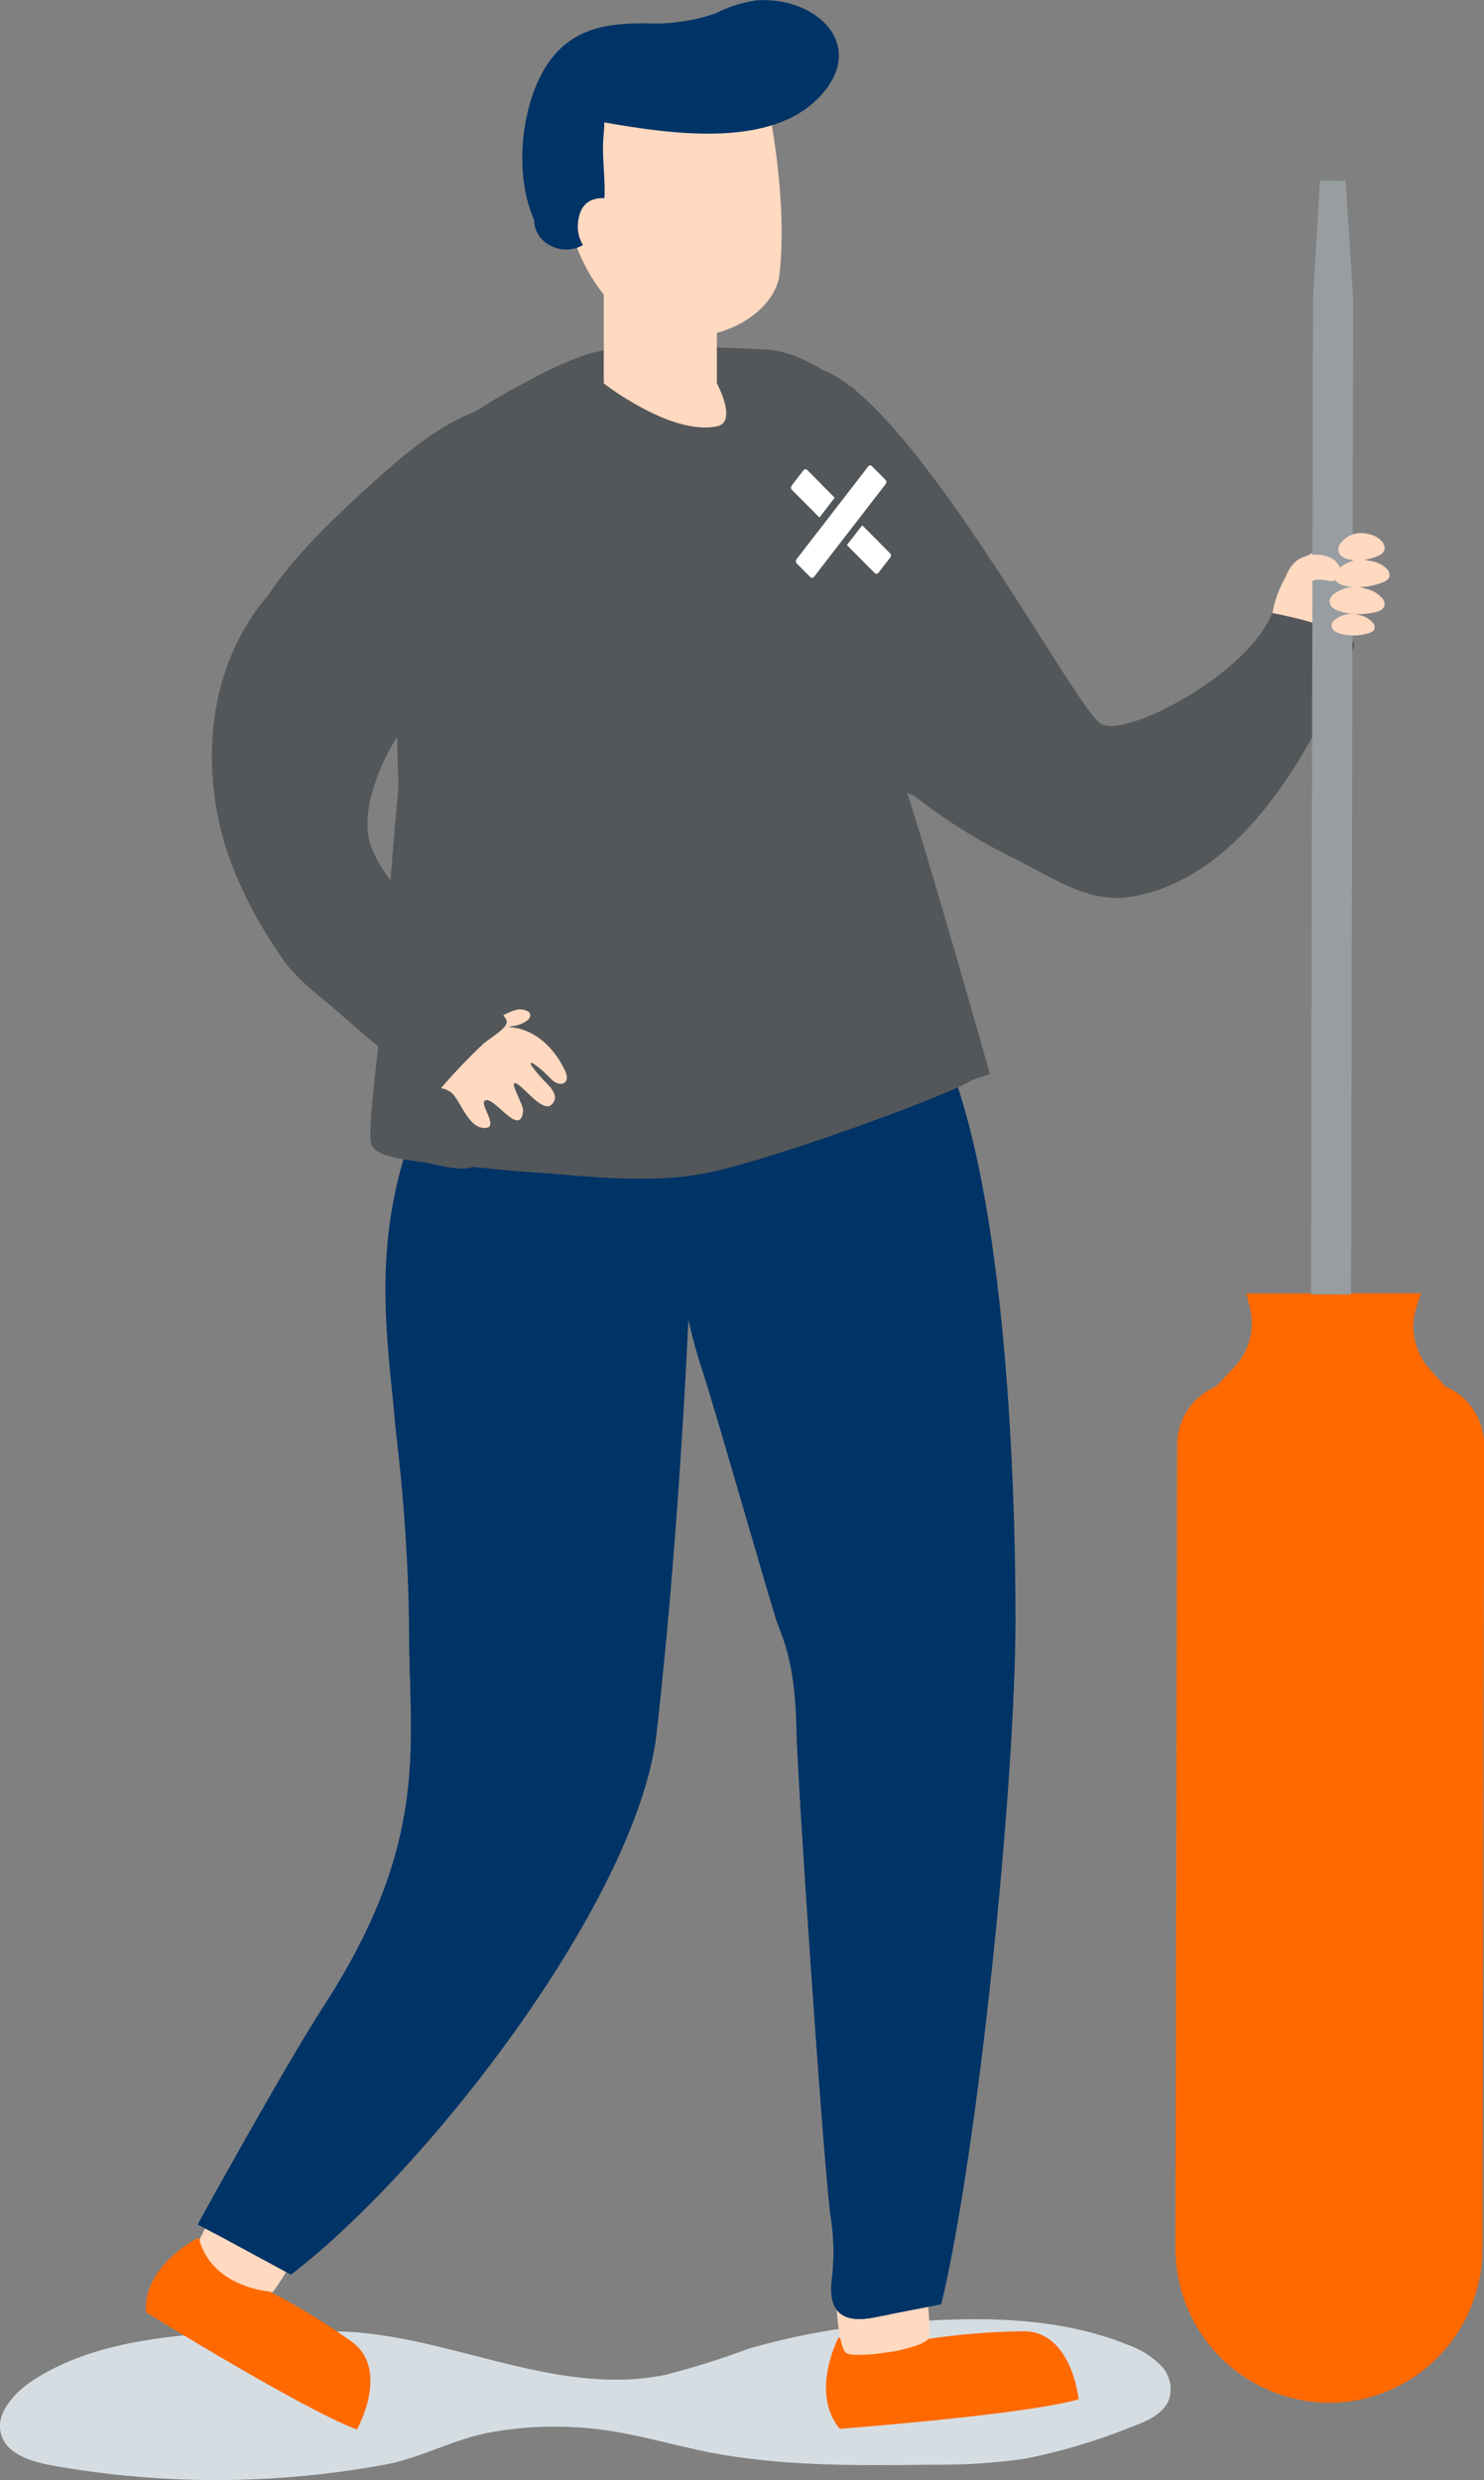
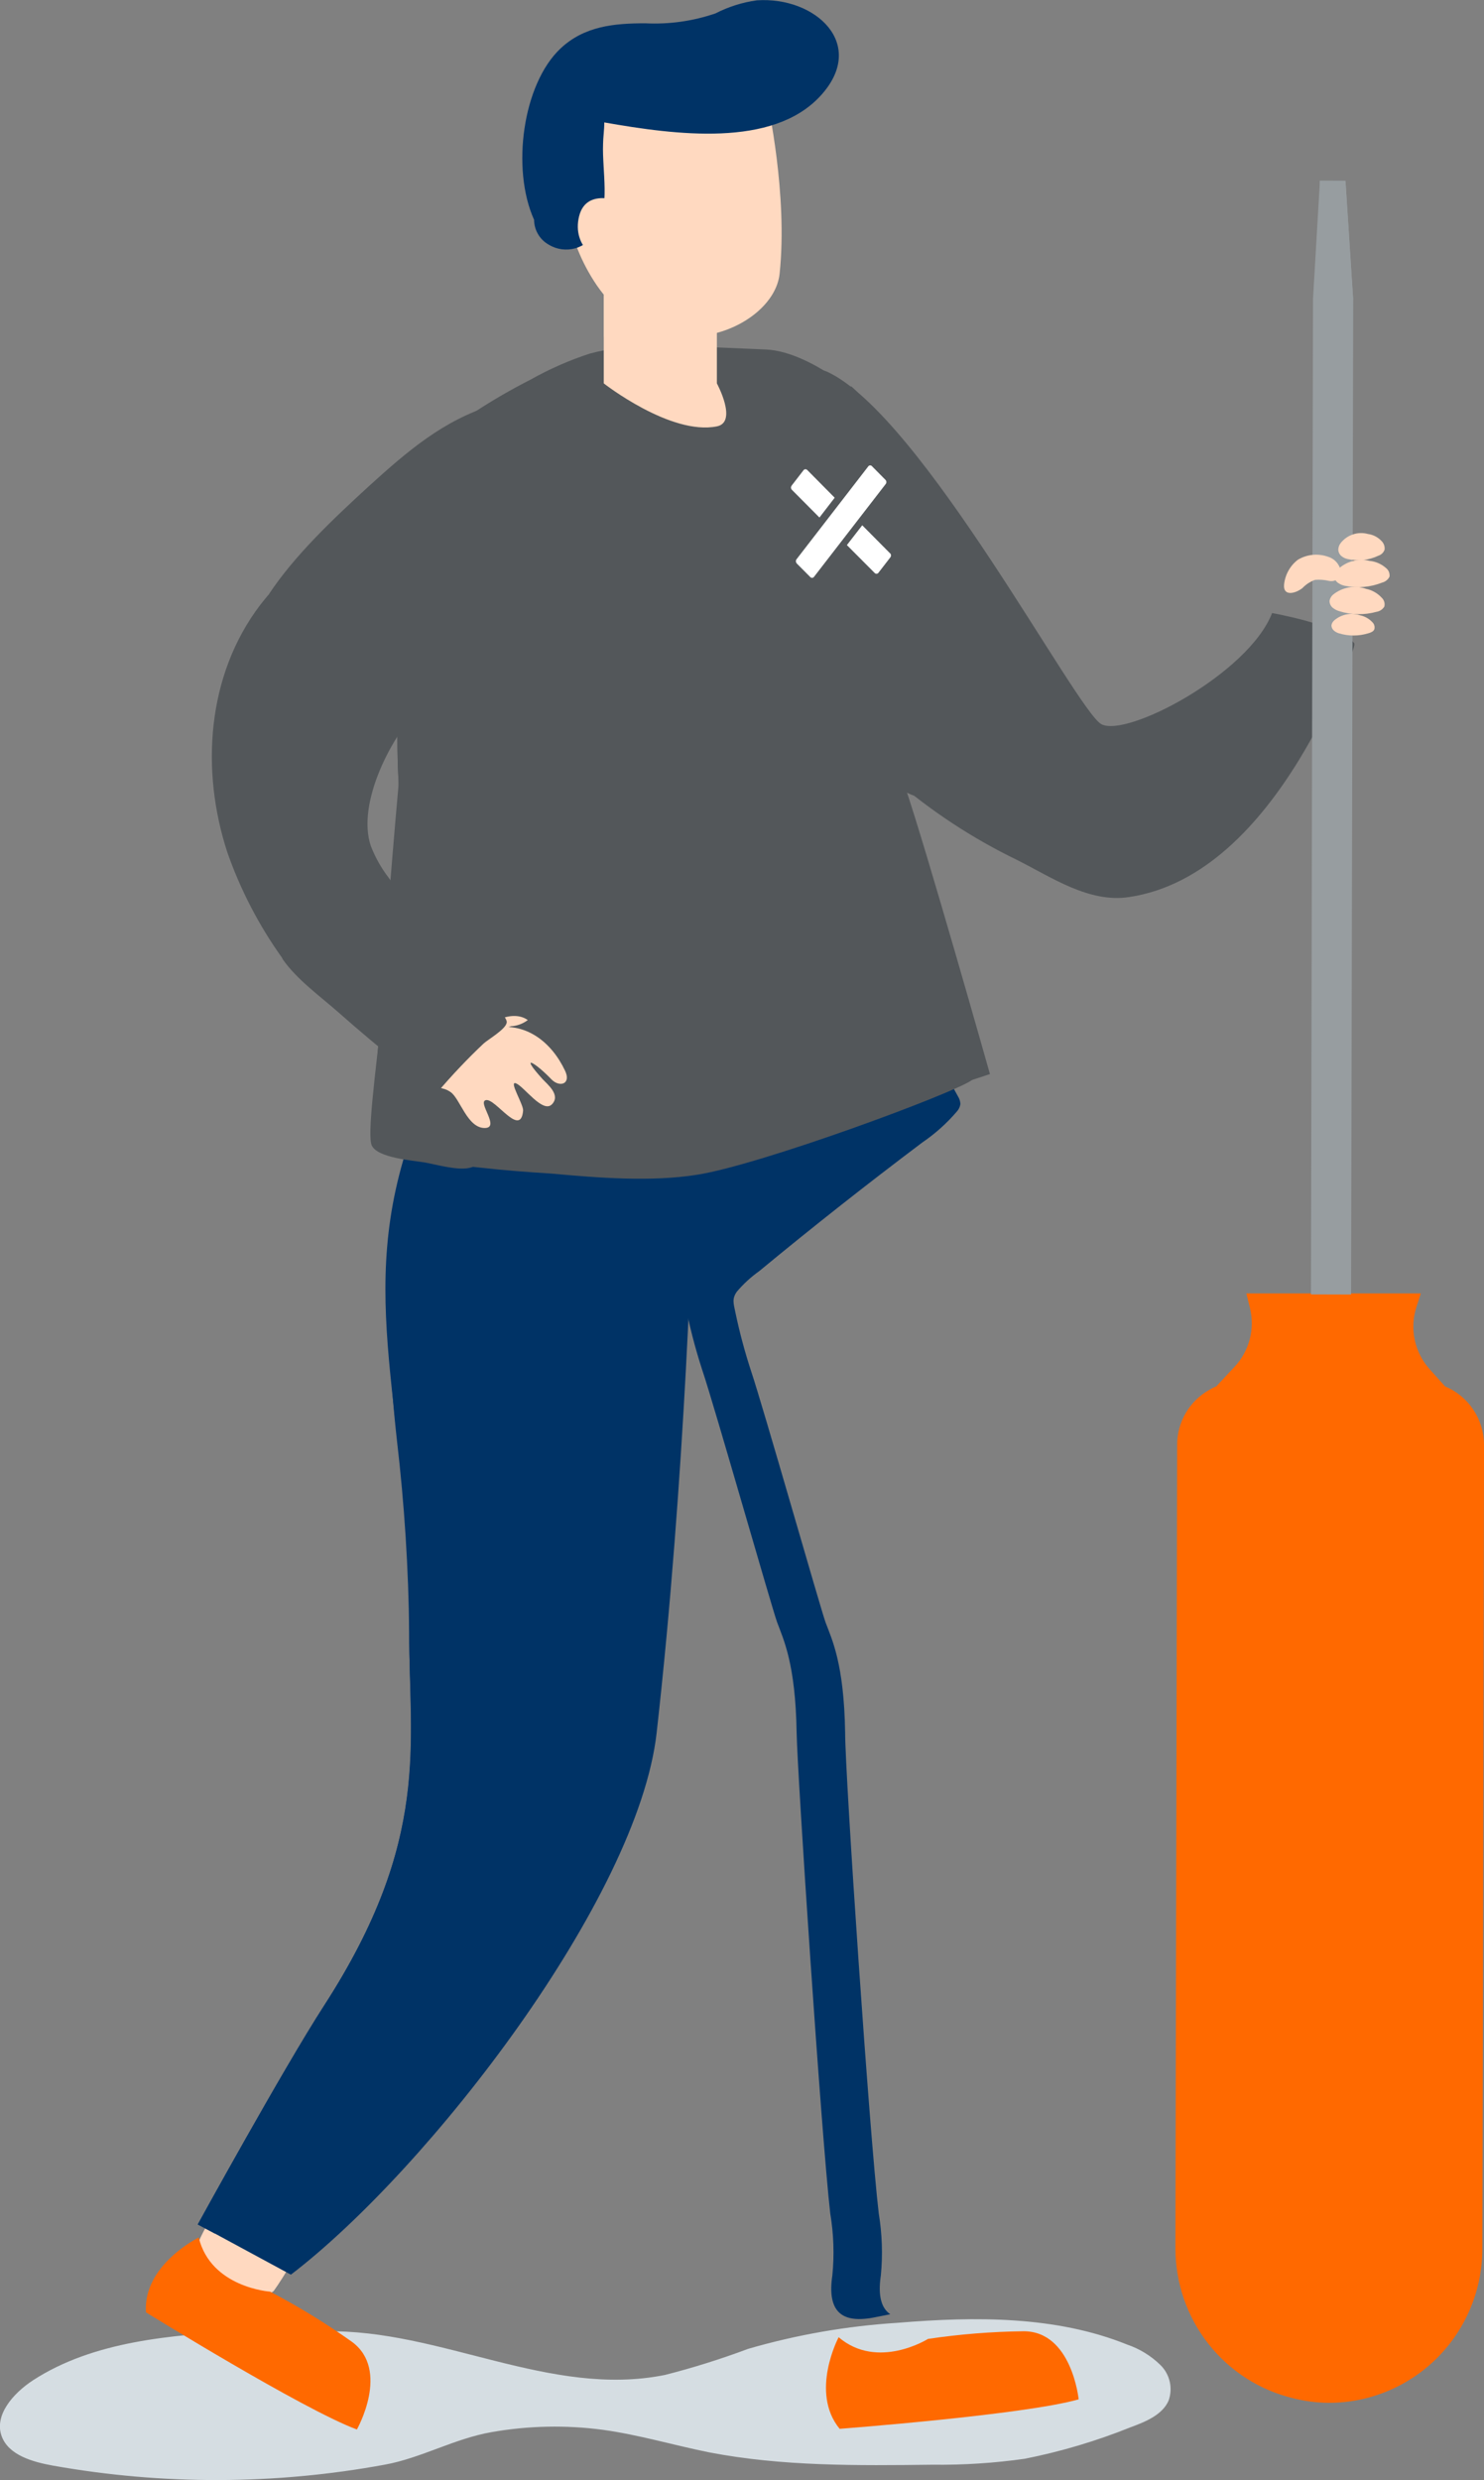
<svg xmlns="http://www.w3.org/2000/svg" width="79" height="132" viewBox="0 0 79 132" fill="none">
  <rect x="0" y="0" width="79" height="132" fill="#808080" stroke="none" />
  <g clip-path="url(#clip0_0_225)">
    <path d="M12.982 124.053C9.094 124.286 4.986 124.592 1.754 126.688C0.692 127.383 -0.333 128.557 0.096 129.682C0.472 130.671 1.724 131.03 2.821 131.228C8.67 132.27 14.658 132.252 20.501 131.174C22.433 130.82 24.186 129.79 26.183 129.443C28.137 129.101 30.132 129.06 32.098 129.323C34.006 129.587 35.855 130.138 37.745 130.521C41.633 131.27 45.645 131.228 49.629 131.18C51.278 131.2 52.926 131.094 54.56 130.862C56.49 130.478 58.38 129.915 60.206 129.179C61.005 128.886 61.888 128.515 62.21 127.766C62.325 127.444 62.346 127.097 62.271 126.764C62.196 126.431 62.028 126.126 61.786 125.885C61.281 125.387 60.669 125.011 59.998 124.783C56.217 123.256 51.918 123.286 47.792 123.627C45.096 123.795 42.427 124.259 39.832 125.011C38.383 125.554 36.906 126.018 35.407 126.4C29.284 127.64 23.446 123.951 17.317 124.083" fill="#D5DDE2" />
    <path d="M44.644 124.394C44.644 124.394 43.094 127.317 44.698 129.269C44.698 129.269 54.53 128.527 57.422 127.7C57.422 127.7 57.059 124.071 54.489 124.077C52.786 124.097 51.087 124.233 49.402 124.484C49.402 124.484 46.725 126.167 44.644 124.394Z" fill="#FF6900" />
-     <path d="M68.138 34.156C68.531 34.479 68.841 34.228 69.247 34.156C69.76 33.988 70.287 33.864 70.821 33.785C70.981 33.787 71.141 33.771 71.298 33.736C71.442 33.675 71.572 33.584 71.68 33.469C71.787 33.355 71.871 33.22 71.924 33.072C72.4 32.076 72.569 30.96 72.407 29.868C72.378 29.621 72.301 29.383 72.18 29.167C71.781 28.52 71.101 28.861 70.553 29.095C69.981 29.332 69.442 29.642 68.949 30.017C68.4 30.448 67.011 33.215 68.138 34.156Z" fill="#FFD9C0" />
-     <path d="M48.932 120.513C48.496 120.088 44.489 120.986 44.477 121.232C44.442 121.998 44.603 124.903 45.038 125.232C45.473 125.562 49.51 125.041 49.498 124.304C49.492 123.669 49.349 120.926 48.932 120.513Z" fill="#FFD9C0" />
    <path d="M16.314 118.488C16.213 117.889 12.439 116.248 12.29 116.446C11.812 117.045 10.25 119.489 10.405 120.04C10.56 120.591 14.138 122.519 14.579 121.92C15.02 121.321 16.416 119.087 16.314 118.488Z" fill="#FFD9C0" />
    <path d="M10.579 119.087C10.579 119.087 7.598 120.549 7.771 123.07C7.771 123.07 16.166 128.263 18.999 129.305C18.999 129.305 20.788 126.149 18.736 124.639C17.345 123.651 15.889 122.758 14.378 121.968C14.378 121.968 11.229 121.759 10.579 119.087Z" fill="#FF6900" />
    <path d="M43.767 33.234C43.767 34.731 43.689 36.15 44.506 37.719C45.294 39.146 46.337 40.415 47.583 41.463C49.573 43.178 51.778 44.626 54.142 45.769C55.996 46.703 57.982 48.069 60.104 47.745C64.135 47.146 67.105 43.78 69.138 40.468C69.99 39.074 70.736 37.617 71.368 36.108C71.439 35.935 72.221 34.377 72.083 34.222C71.272 33.252 67.719 32.629 67.719 32.629C66.466 35.857 59.967 39.283 58.626 38.54C57.284 37.797 49.085 22.142 44.053 19.794C41.978 18.836 42.812 25.675 42.896 26.424C43.081 28.083 43.337 29.736 43.617 31.383C43.716 31.995 43.766 32.614 43.767 33.234Z" fill="#53575A" />
-     <path d="M50.112 55.603C49.94 55.193 49.681 54.826 49.353 54.526C49.026 54.226 48.638 54.001 48.216 53.866C46.648 53.357 44.638 54.04 43.124 54.83C41.609 55.621 40.333 56.926 38.795 57.453C37.257 57.98 36.177 58.651 35.736 60.418C35.476 61.803 35.476 63.225 35.736 64.611C35.945 66.15 36.147 67.689 36.44 69.21C36.676 70.482 36.997 71.736 37.4 72.965C38.032 74.84 41.102 85.626 41.371 86.345C41.705 87.255 42.349 88.537 42.408 92.208C42.45 94.502 43.726 113.673 44.197 117.8C44.38 118.89 44.419 120 44.31 121.1C44.024 123.046 44.805 123.699 46.606 123.328L47.393 123.172L50.106 122.645C52.056 114.572 54.059 95.011 54.059 86.165C54.059 77.319 53.35 62.598 50.112 55.603Z" fill="#003366" />
    <g style="mix-blend-mode:multiply">
      <path d="M38.795 57.454C37.221 57.993 36.177 58.652 35.736 60.418C35.476 61.804 35.476 63.225 35.736 64.611C35.945 66.15 36.147 67.689 36.44 69.21C36.676 70.482 36.997 71.737 37.4 72.966C38.032 74.84 41.102 85.627 41.371 86.345C41.705 87.256 42.349 88.537 42.408 92.209C42.45 94.502 43.726 113.674 44.197 117.8C44.38 118.89 44.419 120 44.31 121.1C44.024 123.047 44.805 123.699 46.606 123.328L47.393 123.172C46.91 122.843 46.731 122.178 46.892 121.1C46.998 120 46.959 118.89 46.779 117.8C46.29 113.674 44.99 94.502 44.99 92.209C44.931 88.537 44.287 87.256 43.947 86.345C43.684 85.627 40.614 74.84 39.981 72.966C39.646 71.942 39.367 70.9 39.147 69.845C39.051 69.372 38.956 69.132 39.224 68.749C39.574 68.335 39.975 67.967 40.417 67.653C43.259 65.305 46.155 63.022 49.104 60.802C49.787 60.337 50.404 59.783 50.941 59.155C51.041 59.045 51.105 58.907 51.126 58.759C51.12 58.617 51.077 58.478 51.001 58.358C50.343 57.147 49.624 55.969 48.848 54.831C48.701 54.581 48.511 54.361 48.288 54.178C47.985 53.992 47.64 53.886 47.286 53.872C45.636 53.699 43.972 54.033 42.516 54.831C41.919 55.154 41.645 55.675 41.132 56.07C40.432 56.655 39.643 57.122 38.795 57.454Z" fill="#003366" />
    </g>
    <path d="M36.982 60.155C36.982 60.155 36.982 60.46 36.982 61.041C36.898 64.635 36.493 78.583 34.955 92.233C33.965 101.025 22.844 115.44 15.486 121.064L11.444 118.878L10.531 118.393C10.531 118.393 15.057 110.152 17.257 106.744C22.975 97.898 21.759 92.754 21.789 86.92C21.86 74.894 18.748 69.031 22.009 60.089C22.159 59.682 22.326 59.263 22.504 58.843C23.203 57.19 24.018 55.589 24.943 54.052C25.103 53.802 25.349 53.621 25.635 53.543C26.068 53.416 26.524 53.388 26.971 53.459C29.242 53.729 32.886 55.657 36.028 59.035C36.344 59.388 36.672 59.796 36.982 60.155Z" fill="#003366" />
    <g style="mix-blend-mode:multiply">
      <path d="M45.3 20.549C45.3 20.549 48.532 23.16 48.389 28.61C48.264 33.204 48.127 38.031 49.391 42.469C48.127 42.469 47.143 41.409 46.362 40.415C45.461 39.271 44.627 38.145 44.424 36.719C44.257 35.563 44.132 34.39 43.971 33.234L45.3 20.549Z" fill="#53575A" />
    </g>
    <path d="M52.699 57.166C52.699 57.166 49.301 45.134 48.144 41.762C47.548 39.965 47.625 37.75 47.548 35.851C47.452 33.078 47.422 30.305 47.243 27.538C47.077 24.921 46.91 21.944 44.626 20.243C43.6 19.477 42.056 18.65 40.768 18.602L38.007 18.483C35.831 18.405 33.529 18.243 31.401 18.818C30.308 19.174 29.254 19.637 28.252 20.201C27.228 20.721 26.233 21.297 25.271 21.926C24.681 22.28 24.146 22.72 23.685 23.232C23.46 23.519 23.26 23.826 23.088 24.148C22.499 25.192 22.033 26.302 21.699 27.454C21.465 28.523 21.341 29.613 21.329 30.706C21.163 33.21 21.133 35.725 21.151 38.235C21.151 39.343 21.151 40.463 21.216 41.571C21.216 41.642 21.216 41.714 21.216 41.786C20.352 51.423 19.785 60.951 19.785 60.951C21.014 61.55 23.25 61.922 25.599 62.149C26.881 62.293 28.181 62.389 29.343 62.461C31.89 62.694 34.674 62.91 37.095 62.526C40.452 62.011 50.809 58.178 51.751 57.478L52.699 57.166Z" fill="#53575A" />
    <g style="mix-blend-mode:multiply">
      <path d="M24.746 78.403C24.395 76.451 25.051 74.265 25.092 72.121C25.144 69.454 25.196 66.791 25.247 64.131C25.302 63.647 25.21 63.156 24.985 62.724C24.584 62.273 24.028 61.99 23.429 61.933L21.64 61.538C21.443 61.496 20.829 64.036 20.68 67.006C20.62 70.239 20.772 73.472 21.133 76.685C21.531 80.082 21.748 83.499 21.783 86.92C21.783 92.753 22.976 97.898 17.251 106.744C15.051 110.152 10.525 118.393 10.525 118.393L11.438 118.878C14.729 115.847 18.104 112.787 20.078 108.696C22.284 104.115 23.721 98.826 24.788 93.867C25.413 90.961 25.677 87.987 25.575 85.015C25.519 83.508 25.382 82.004 25.164 80.512C25.051 79.841 24.878 79.122 24.746 78.403Z" fill="#003366" />
    </g>
    <g style="mix-blend-mode:multiply">
      <path d="M25.593 25.418C23.65 27.933 23.334 34.455 21.712 37.192C21.509 37.54 21.318 37.881 21.151 38.24C21.151 39.342 21.151 40.462 21.217 41.57C21.425 48.446 19.297 59.903 19.792 60.969C20.108 61.634 21.998 61.766 22.594 61.867C23.19 61.969 24.323 62.305 24.979 62.161C25.808 61.981 25.516 61.286 25.522 60.436C26.762 60.724 28.026 60.22 29.201 59.723C29.404 59.639 29.63 59.532 29.696 59.322C29.97 58.514 30.012 57.921 29.374 57.244C28.491 56.309 27.549 55.339 26.321 54.968C26.02 54.93 25.745 54.778 25.552 54.543C25.494 54.425 25.459 54.297 25.45 54.165C24.854 49.811 24.323 45.679 25.224 41.301C25.993 37.576 27.686 34.671 28.456 30.952C29.38 26.448 26.959 23.908 26.911 23.825C27.197 23.369 25.951 24.962 25.593 25.418Z" fill="#53575A" />
    </g>
    <path d="M38.163 15.614V20.405C38.163 20.405 39.284 22.471 38.163 22.693C35.7 23.19 32.141 20.405 32.141 20.405V13.11L38.163 15.614Z" fill="#FFD9C0" />
    <g style="mix-blend-mode:multiply">
      <path d="M32.141 17.92V15.476C32.141 15.476 34.74 17.632 37.698 17.806C37.728 17.83 34.824 19.878 32.141 17.92Z" fill="#FFD9C0" />
    </g>
    <path d="M40.852 5.426C40.852 5.426 41.949 10.343 41.502 14.571C41.185 17.566 34.943 20.117 31.633 14.979C28.324 9.84 31.037 3.863 31.037 3.863L40.852 5.426Z" fill="#FFD9C0" />
    <path d="M40.285 0.018C39.52 0.125 38.778 0.36 38.09 0.713C36.887 1.125 35.616 1.304 34.346 1.24C32.682 1.24 31.102 1.39 29.832 2.587C27.829 4.48 27.208 8.984 28.431 11.697C28.433 11.971 28.508 12.239 28.649 12.474C28.789 12.709 28.99 12.902 29.23 13.032C29.439 13.157 29.672 13.237 29.913 13.268C30.154 13.299 30.399 13.28 30.633 13.213C30.867 13.146 31.085 13.031 31.273 12.877C31.461 12.722 31.616 12.53 31.728 12.314C32.503 10.984 32.05 9.121 32.104 7.666C32.104 7.343 32.169 6.923 32.169 6.516C35.992 7.187 41.114 7.864 43.66 5.121C46.206 2.378 43.433 -0.198 40.285 0.018Z" fill="#003366" />
    <path d="M33.279 10.823C33.279 10.823 31.234 9.864 30.828 11.511C30.423 13.158 31.914 14.135 32.701 13.835C33.488 13.536 33.756 11.511 33.279 10.823Z" fill="#FFD9C0" />
    <path d="M42.401 29.976L43.134 30.712C43.146 30.726 43.16 30.737 43.177 30.745C43.193 30.753 43.211 30.756 43.229 30.756C43.248 30.756 43.265 30.753 43.282 30.745C43.298 30.737 43.313 30.726 43.325 30.712L47.147 25.765C47.172 25.735 47.186 25.697 47.186 25.657C47.186 25.618 47.172 25.58 47.147 25.549L46.419 24.813C46.408 24.799 46.393 24.788 46.377 24.78C46.36 24.773 46.342 24.769 46.324 24.769C46.306 24.769 46.288 24.773 46.272 24.78C46.255 24.788 46.24 24.799 46.229 24.813L42.407 29.76C42.382 29.791 42.369 29.828 42.369 29.868C42.369 29.907 42.382 29.945 42.407 29.976" fill="white" />
    <path d="M42.974 25.016C42.961 25.003 42.947 24.993 42.93 24.986C42.914 24.979 42.896 24.975 42.878 24.975C42.86 24.975 42.843 24.979 42.826 24.986C42.81 24.993 42.795 25.003 42.783 25.016L42.145 25.843C42.121 25.874 42.107 25.912 42.107 25.951C42.107 25.99 42.121 26.028 42.145 26.058L43.623 27.544L44.434 26.49L42.974 25.016Z" fill="white" />
    <path d="M47.374 29.442L45.901 27.957L45.084 29.011L46.563 30.496C46.575 30.509 46.59 30.52 46.606 30.527C46.623 30.534 46.64 30.538 46.658 30.538C46.676 30.538 46.694 30.534 46.71 30.527C46.727 30.52 46.741 30.509 46.754 30.496L47.392 29.67C47.417 29.64 47.431 29.602 47.431 29.562C47.431 29.523 47.417 29.485 47.392 29.454" fill="white" />
-     <path d="M73.384 73.977H73.581C73.461 73.902 73.335 73.836 73.205 73.78L73.384 73.977Z" fill="#003366" />
    <path d="M72.979 73.522H71.93C72.368 73.521 72.802 73.609 73.206 73.78L72.979 73.522Z" fill="#003366" />
    <path d="M76.926 73.786L76.098 72.864C75.703 72.421 75.43 71.882 75.309 71.301C75.188 70.719 75.221 70.116 75.406 69.552L75.638 68.839H66.349L66.545 69.635C66.676 70.181 66.669 70.751 66.525 71.294C66.382 71.837 66.106 72.335 65.722 72.744L64.995 73.522L64.757 73.78C64.623 73.836 64.493 73.902 64.369 73.978C63.853 74.267 63.424 74.69 63.124 75.201C62.825 75.713 62.666 76.295 62.664 76.888L62.574 119.668C62.574 121.515 63.194 123.308 64.335 124.756C65.475 126.204 67.07 127.222 68.859 127.646C69.468 127.798 70.092 127.879 70.719 127.885C71.793 127.889 72.858 127.679 73.851 127.268C74.845 126.858 75.748 126.254 76.509 125.493C77.27 124.731 77.874 123.826 78.286 122.83C78.699 121.834 78.911 120.765 78.912 119.686L79.001 76.906C79.001 76.239 78.803 75.586 78.434 75.031C78.065 74.475 77.54 74.042 76.926 73.786Z" fill="#FF6900" />
    <path d="M71.626 9.625L70.266 9.619L69.896 15.925L69.789 68.893L71.924 68.899L72.037 15.931L71.626 9.625Z" fill="#979DA0" />
    <g style="mix-blend-mode:multiply">
      <path d="M70.26 9.625C70.26 9.625 70.307 15.015 70.635 15.476C70.963 15.937 72.031 15.931 72.031 15.931L71.625 9.625H70.26Z" fill="#979DA0" />
    </g>
    <g style="mix-blend-mode:multiply">
-       <path d="M76.925 73.786L76.096 72.864C75.701 72.421 75.429 71.882 75.308 71.301C75.186 70.719 75.219 70.116 75.404 69.552L75.637 68.839H71.916L71.684 69.552C71.499 70.116 71.465 70.719 71.587 71.301C71.708 71.882 71.98 72.421 72.375 72.864L72.972 73.528L73.198 73.786C73.328 73.842 73.454 73.908 73.574 73.984C74.089 74.276 74.517 74.701 74.816 75.215C75.114 75.728 75.272 76.312 75.273 76.906L75.184 119.686C75.179 121.534 74.552 123.325 73.404 124.768C72.256 126.211 70.656 127.221 68.863 127.634C69.472 127.786 70.096 127.867 70.724 127.874C71.796 127.876 72.859 127.666 73.851 127.256C74.843 126.846 75.745 126.243 76.505 125.483C77.265 124.723 77.869 123.82 78.282 122.825C78.695 121.83 78.908 120.764 78.91 119.686L79 76.906C78.999 76.239 78.802 75.586 78.433 75.031C78.063 74.475 77.539 74.042 76.925 73.786Z" fill="#FF6900" />
-     </g>
+       </g>
    <path d="M23.25 57.526C23.25 58.071 23.488 57.777 23.989 58.125C24.49 58.472 24.872 60.011 25.778 60.035C26.685 60.059 25.367 58.628 25.88 58.55C26.392 58.472 27.716 60.568 27.847 59.113C27.877 58.789 27.048 57.484 27.478 57.663C27.907 57.843 28.897 59.269 29.38 58.777C29.863 58.286 29.153 57.723 28.891 57.442C27.603 56.022 28.497 56.55 29.35 57.442C29.791 57.897 30.417 57.699 30.083 56.993C29.392 55.519 27.996 54.286 26.058 54.753C25.206 54.932 23.298 56.298 23.25 57.526Z" fill="#FFD9C0" />
-     <path d="M26.511 54.897C26.735 54.789 26.966 54.697 27.202 54.621C27.526 54.602 27.837 54.487 28.097 54.291C28.341 54.04 28.264 53.782 27.739 53.723C27.214 53.663 25.849 54.561 25.67 54.879C25.491 55.196 26.397 54.926 26.511 54.897Z" fill="#FFD9C0" />
+     <path d="M26.511 54.897C26.735 54.789 26.966 54.697 27.202 54.621C27.526 54.602 27.837 54.487 28.097 54.291C27.214 53.663 25.849 54.561 25.67 54.879C25.491 55.196 26.397 54.926 26.511 54.897Z" fill="#FFD9C0" />
    <path d="M15.068 51.081C15.82 52.147 17.048 53.028 18.02 53.884C19.129 54.866 20.268 55.819 21.425 56.747C22.021 57.232 22.617 57.705 23.249 58.178C24.032 57.252 24.866 56.37 25.748 55.537C26.004 55.309 26.94 54.77 26.976 54.417C27.012 54.064 25.95 53.219 25.7 52.95C23.898 50.979 22.223 48.894 20.685 46.709C20.294 46.198 19.977 45.633 19.743 45.032C18.962 42.744 20.876 39.073 22.48 37.522C23.213 36.821 23.977 36.132 24.651 35.545C26.386 34.076 27.57 32.056 28.008 29.82C28.52 26.927 29.099 23.867 26.606 21.675C26.558 21.626 26.499 21.589 26.433 21.567C26.363 21.549 26.289 21.549 26.219 21.567C23.601 22.363 21.663 24.04 19.66 25.855C17.793 27.568 15.688 29.538 14.293 31.659L14.234 31.724C14.102 31.88 13.977 32.042 13.852 32.197C11.002 35.947 10.674 41.008 12.105 45.374C12.803 47.364 13.779 49.245 15.003 50.961L15.068 51.081Z" fill="#53575A" />
    <path d="M69.085 29.796C69.325 29.65 69.595 29.56 69.874 29.532C70.154 29.504 70.436 29.539 70.701 29.634C70.877 29.687 71.035 29.79 71.155 29.93C71.276 30.07 71.354 30.241 71.38 30.425C71.398 30.497 71.398 30.573 71.38 30.646C71.315 30.752 71.219 30.835 71.104 30.883C70.99 30.932 70.863 30.943 70.742 30.916C70.502 30.859 70.255 30.841 70.009 30.862C69.753 30.952 69.522 31.102 69.335 31.299C68.971 31.587 68.298 31.766 68.357 31.113C68.383 30.856 68.461 30.606 68.586 30.38C68.711 30.153 68.881 29.954 69.085 29.796Z" fill="#FFD9C0" />
    <path d="M72.818 28.419C73.1 28.457 73.359 28.592 73.552 28.802C73.611 28.861 73.655 28.932 73.682 29.011C73.709 29.09 73.717 29.174 73.707 29.257C73.68 29.332 73.637 29.4 73.58 29.455C73.523 29.51 73.454 29.551 73.379 29.575C72.861 29.824 72.273 29.885 71.715 29.748C71.601 29.721 71.495 29.668 71.405 29.592C71.356 29.55 71.316 29.498 71.288 29.439C71.26 29.38 71.246 29.316 71.244 29.251C71.248 29.125 71.292 29.003 71.369 28.904C71.537 28.689 71.764 28.529 72.022 28.443C72.279 28.357 72.556 28.348 72.818 28.419Z" fill="#FFD9C0" />
    <path d="M72.907 29.85C73.232 29.883 73.539 30.017 73.784 30.233C73.853 30.287 73.906 30.358 73.939 30.439C73.971 30.52 73.981 30.608 73.969 30.694C73.93 30.771 73.876 30.839 73.809 30.892C73.742 30.946 73.664 30.985 73.581 31.006C72.952 31.256 72.264 31.317 71.602 31.18C71.469 31.155 71.342 31.102 71.232 31.024C71.175 30.987 71.127 30.936 71.094 30.877C71.061 30.817 71.043 30.751 71.041 30.682C71.046 30.552 71.099 30.428 71.19 30.335C71.411 30.113 71.685 29.952 71.986 29.867C72.286 29.782 72.604 29.776 72.907 29.85Z" fill="#FFD9C0" />
    <path d="M72.727 31.341C73.046 31.408 73.335 31.574 73.556 31.814C73.619 31.873 73.666 31.948 73.69 32.032C73.714 32.115 73.715 32.203 73.693 32.287C73.647 32.361 73.587 32.423 73.515 32.471C73.442 32.519 73.361 32.55 73.276 32.563C72.624 32.743 71.935 32.73 71.29 32.527C71.159 32.488 71.037 32.423 70.932 32.335C70.882 32.29 70.843 32.234 70.816 32.172C70.789 32.11 70.776 32.043 70.777 31.976C70.801 31.847 70.868 31.73 70.968 31.646C71.212 31.45 71.501 31.319 71.808 31.265C72.116 31.212 72.432 31.238 72.727 31.341Z" fill="#FFD9C0" />
    <path d="M72.405 32.748C72.657 32.801 72.886 32.931 73.061 33.12C73.109 33.167 73.144 33.227 73.162 33.292C73.18 33.357 73.18 33.426 73.163 33.491C73.115 33.617 72.966 33.671 72.835 33.707C72.328 33.863 71.786 33.863 71.278 33.707C71.177 33.679 71.083 33.627 71.004 33.557C70.964 33.522 70.932 33.479 70.91 33.43C70.889 33.382 70.878 33.329 70.879 33.276C70.898 33.175 70.951 33.085 71.028 33.018C71.215 32.858 71.44 32.748 71.681 32.701C71.923 32.654 72.172 32.67 72.405 32.748Z" fill="#FFD9C0" />
  </g>
  <defs>
    <clipPath id="clip0_0_225">
      <rect width="79" height="132" fill="white" />
    </clipPath>
  </defs>
</svg>